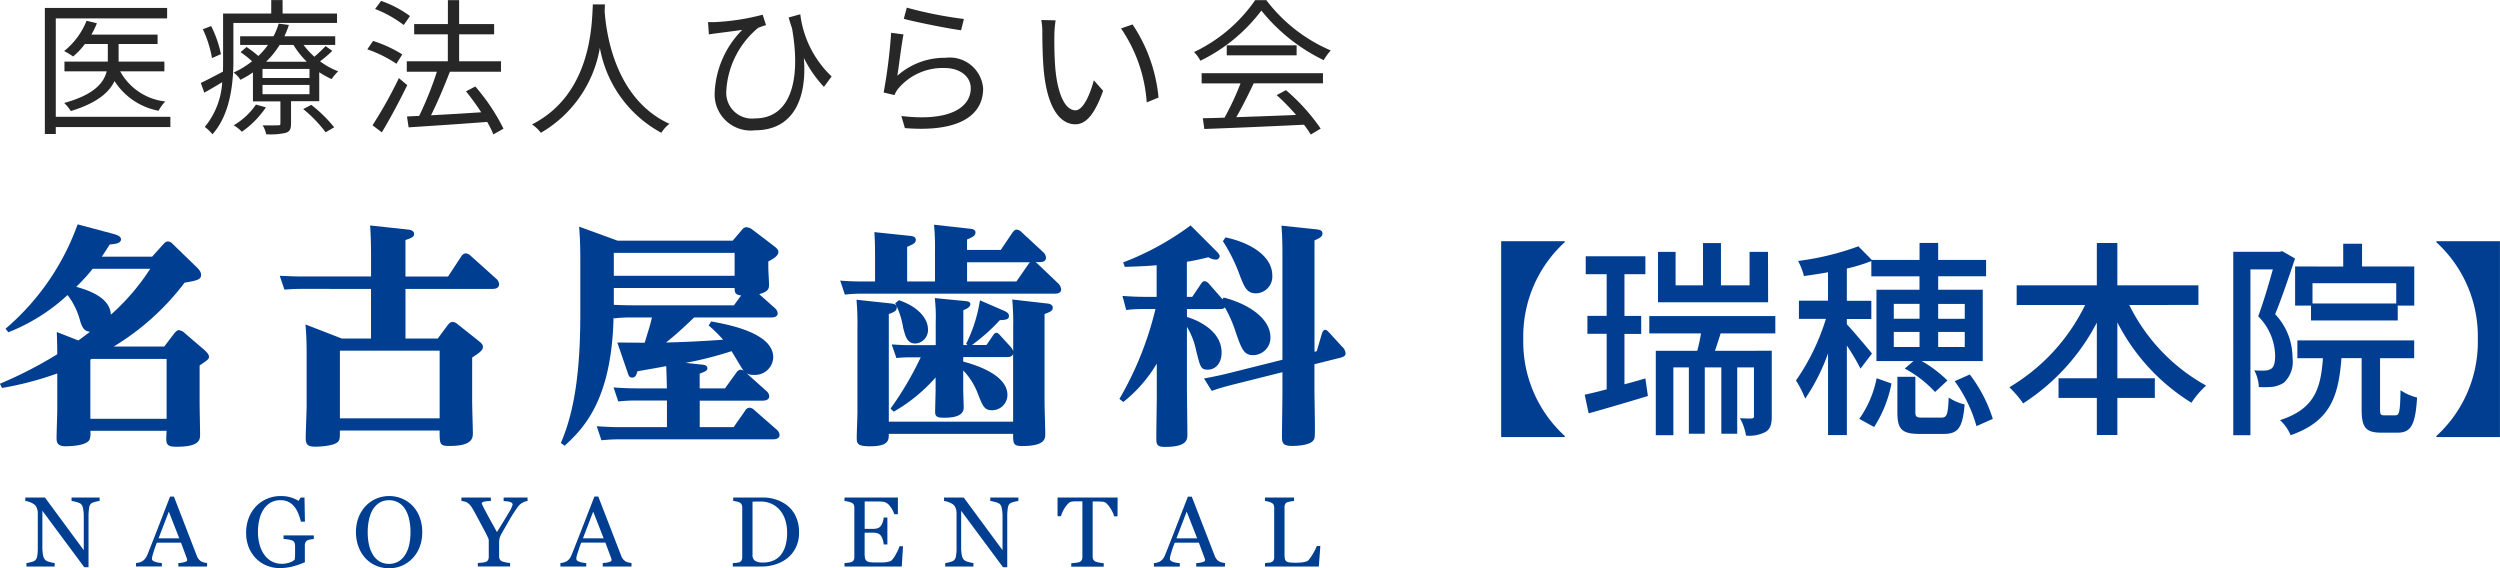
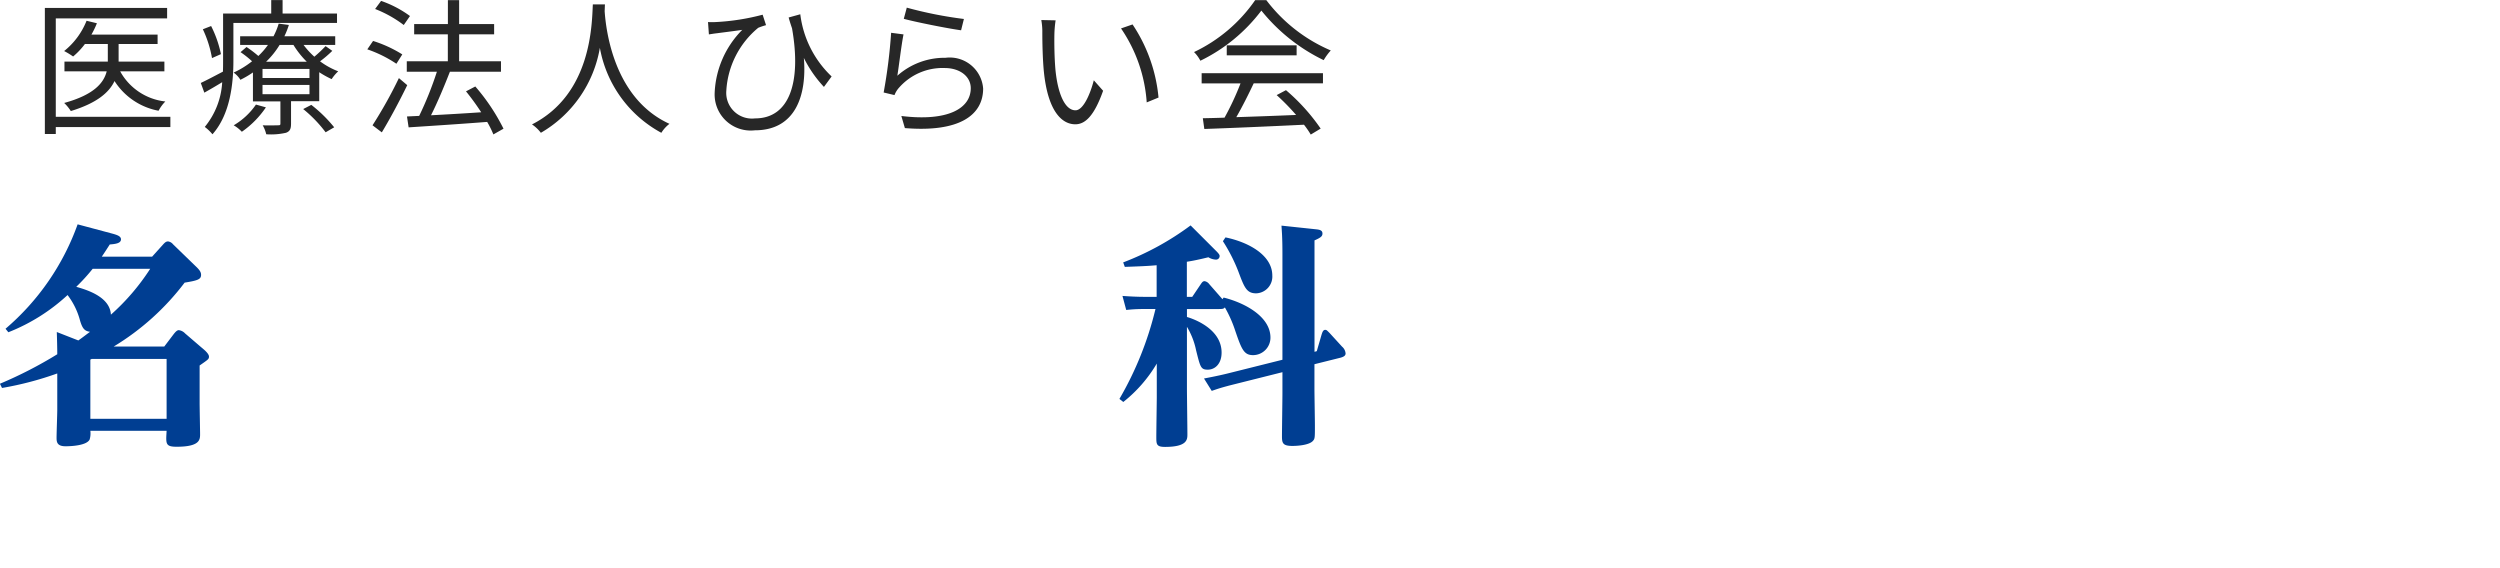
<svg xmlns="http://www.w3.org/2000/svg" width="167.204" height="38.001" viewBox="0 0 167.204 38.001">
  <g id="Group_470671" data-name="Group 470671" transform="translate(-14.2 -8)">
    <g id="Group_406140" data-name="Group 406140" transform="translate(-4.8 -0.999)">
      <g id="Group_38400" data-name="Group 38400" transform="translate(-18.268 3)">
-         <path id="Path_114223" data-name="Path 114223" d="M5.1-7.463a1.456,1.456,0,0,0-.28.052,1,1,0,0,0-.27.1A.459.459,0,0,0,4.4-7a3.473,3.473,0,0,0-.041.585v3.378H4.072l-2.8-3.774v2.38a2.853,2.853,0,0,0,.05.614.57.57,0,0,0,.154.306.76.76,0,0,0,.309.133,1.9,1.9,0,0,0,.309.065v.231H.207v-.231a1.82,1.82,0,0,0,.3-.063.785.785,0,0,0,.26-.1.476.476,0,0,0,.156-.278,3.3,3.3,0,0,0,.042-.639V-6.666a.905.905,0,0,0-.052-.3A.557.557,0,0,0,.769-7.2.985.985,0,0,0,.452-7.38a1.129,1.129,0,0,0-.323-.083v-.231H1.445L4.04-4.176V-6.371a2.809,2.809,0,0,0-.052-.619.491.491,0,0,0-.15-.288,1.088,1.088,0,0,0-.3-.12,1.623,1.623,0,0,0-.314-.065v-.231H5.1Zm7.185,4.382H10.366v-.231a1.992,1.992,0,0,0,.421-.065q.167-.049.167-.12a.483.483,0,0,0-.007-.072.341.341,0,0,0-.02-.075l-.384-1.034H8.929q-.091.228-.148.4t-.1.312a2.224,2.224,0,0,0-.059.228A.82.82,0,0,0,8.6-3.6q0,.13.2.2a1.651,1.651,0,0,0,.462.085v.231H7.535v-.231a1.369,1.369,0,0,0,.211-.037.688.688,0,0,0,.208-.083.82.82,0,0,0,.2-.184A1.2,1.2,0,0,0,8.3-3.88q.348-.868.767-1.95L9.81-7.759h.26L11.608-3.78a.782.782,0,0,0,.111.2.762.762,0,0,0,.172.153.724.724,0,0,0,.2.076,1,1,0,0,0,.2.034ZM10.428-4.966l-.7-1.788L9.043-4.966Zm9,.042q-.078.01-.21.031a.788.788,0,0,0-.213.06.285.285,0,0,0-.138.138.5.5,0,0,0-.041.21v.358q0,.39,0,.527t.011.224a4.905,4.905,0,0,1-.861.3,3.566,3.566,0,0,1-.842.1,2.249,2.249,0,0,1-.852-.166,2.13,2.13,0,0,1-.715-.471,2.269,2.269,0,0,1-.491-.751A2.573,2.573,0,0,1,14.9-5.35a2.688,2.688,0,0,1,.174-.977,2.322,2.322,0,0,1,.492-.782,2.163,2.163,0,0,1,.736-.505,2.329,2.329,0,0,1,.915-.18A2.2,2.2,0,0,1,17.9-7.7a2.465,2.465,0,0,1,.51.228l.133-.221h.26l.029,1.612h-.267a4.554,4.554,0,0,0-.169-.525,1.835,1.835,0,0,0-.26-.463,1.2,1.2,0,0,0-.388-.327,1.152,1.152,0,0,0-.548-.122,1.33,1.33,0,0,0-.621.141,1.352,1.352,0,0,0-.475.421,1.99,1.99,0,0,0-.306.673,3.5,3.5,0,0,0-.107.9,3.141,3.141,0,0,0,.106.827,2.091,2.091,0,0,0,.307.671,1.468,1.468,0,0,0,.5.455,1.4,1.4,0,0,0,.686.166,1.485,1.485,0,0,0,.522-.088.948.948,0,0,0,.333-.185,2.39,2.39,0,0,0,.028-.341q0-.172,0-.293v-.254a.724.724,0,0,0-.037-.242.259.259,0,0,0-.154-.154,1.056,1.056,0,0,0-.291-.073q-.184-.024-.288-.031v-.237h2.022Zm6.6-2.224a2.264,2.264,0,0,1,.478.769,2.767,2.767,0,0,1,.172,1,2.718,2.718,0,0,1-.176,1,2.221,2.221,0,0,1-.488.764,2.114,2.114,0,0,1-.7.481,2.165,2.165,0,0,1-.852.169,2.174,2.174,0,0,1-.889-.18,2.062,2.062,0,0,1-.7-.5,2.277,2.277,0,0,1-.46-.766,2.743,2.743,0,0,1-.167-.964,2.692,2.692,0,0,1,.176-1,2.337,2.337,0,0,1,.484-.762,2.091,2.091,0,0,1,.71-.488,2.176,2.176,0,0,1,.847-.169,2.192,2.192,0,0,1,.865.172A2.068,2.068,0,0,1,26.026-7.148Zm-.484,3.27a2.159,2.159,0,0,0,.265-.67,3.869,3.869,0,0,0,.083-.835,3.83,3.83,0,0,0-.093-.871,2.158,2.158,0,0,0-.271-.676,1.3,1.3,0,0,0-.449-.431,1.221,1.221,0,0,0-.618-.154,1.184,1.184,0,0,0-.663.179,1.389,1.389,0,0,0-.445.478,2.291,2.291,0,0,0-.242.67,3.958,3.958,0,0,0-.08.806,3.875,3.875,0,0,0,.085.845,2.145,2.145,0,0,0,.267.67,1.313,1.313,0,0,0,.442.447,1.21,1.21,0,0,0,.637.161,1.225,1.225,0,0,0,.627-.163A1.272,1.272,0,0,0,25.541-3.877Zm8.176-3.586a.77.77,0,0,0-.176.044.648.648,0,0,0-.172.08,1.23,1.23,0,0,0-.172.12A1.962,1.962,0,0,0,33.022-7q-.254.358-.468.725t-.536.933a1.753,1.753,0,0,0-.159.335,1.32,1.32,0,0,0-.039.367v.881a.417.417,0,0,0,.047.2.332.332,0,0,0,.161.138,1.9,1.9,0,0,0,.244.063,1.671,1.671,0,0,0,.283.041v.231H30.395v-.231q.091-.007.273-.024a1.019,1.019,0,0,0,.254-.047.3.3,0,0,0,.161-.133.448.448,0,0,0,.044-.208V-4.846a.576.576,0,0,0-.063-.19q-.063-.138-.151-.307-.2-.377-.432-.816t-.413-.751a1.814,1.814,0,0,0-.19-.28.963.963,0,0,0-.19-.166A.624.624,0,0,0,29.5-7.43a1.255,1.255,0,0,0-.2-.033v-.231h1.967v.231a2.077,2.077,0,0,0-.468.046q-.137.039-.137.111a.224.224,0,0,0,.02.068q.02.049.055.124t.1.193q.059.109.111.21.153.289.312.577l.416.749q.51-.822.779-1.282a2.054,2.054,0,0,0,.268-.551.148.148,0,0,0-.055-.12.4.4,0,0,0-.146-.072,1.063,1.063,0,0,0-.2-.034q-.111-.008-.2-.018v-.231h1.6Zm6.954,4.382H38.75v-.231a1.992,1.992,0,0,0,.421-.065q.167-.049.167-.12a.483.483,0,0,0-.006-.072.342.342,0,0,0-.02-.075l-.384-1.034H37.313q-.091.228-.148.4t-.1.312A2.226,2.226,0,0,0,37-3.741a.82.82,0,0,0-.016.143q0,.13.2.2a1.651,1.651,0,0,0,.462.085v.231H35.918v-.231a1.37,1.37,0,0,0,.211-.037.688.688,0,0,0,.208-.083.82.82,0,0,0,.2-.184,1.2,1.2,0,0,0,.14-.265q.348-.868.767-1.95l.748-1.928h.26L39.992-3.78a.782.782,0,0,0,.111.2.762.762,0,0,0,.172.153.724.724,0,0,0,.2.076,1,1,0,0,0,.2.034ZM38.812-4.966l-.7-1.788-.686,1.788ZM51.88-5.36a2.215,2.215,0,0,1-.221,1.021,2.089,2.089,0,0,1-.575.709,2.5,2.5,0,0,1-.8.413,3.121,3.121,0,0,1-.92.137H47.45v-.231a2.181,2.181,0,0,0,.245-.018.781.781,0,0,0,.2-.041.278.278,0,0,0,.141-.125.422.422,0,0,0,.044-.2V-7.024a.5.5,0,0,0-.037-.2.28.28,0,0,0-.148-.14.886.886,0,0,0-.218-.072,1.805,1.805,0,0,0-.2-.029v-.231h2.015a2.684,2.684,0,0,1,.819.128,2.442,2.442,0,0,1,.7.346,2,2,0,0,1,.637.757A2.465,2.465,0,0,1,51.88-5.36Zm-.8,0a2.68,2.68,0,0,0-.124-.84,1.934,1.934,0,0,0-.361-.655,1.59,1.59,0,0,0-.551-.419,1.694,1.694,0,0,0-.727-.153q-.133,0-.3,0l-.249.008v3.547a.454.454,0,0,0,.172.41.977.977,0,0,0,.53.114,1.669,1.669,0,0,0,.722-.146,1.3,1.3,0,0,0,.5-.406,1.816,1.816,0,0,0,.294-.632A3.343,3.343,0,0,0,51.084-5.363Zm7.753.923L58.75-3.081H54.92v-.231q.1-.007.26-.028a.883.883,0,0,0,.211-.044.3.3,0,0,0,.145-.127.428.428,0,0,0,.041-.2V-7.024a.476.476,0,0,0-.036-.19.277.277,0,0,0-.15-.135,1.1,1.1,0,0,0-.236-.075,1.772,1.772,0,0,0-.236-.039v-.231H58.49v1.112h-.244a1.5,1.5,0,0,0-.281-.525.7.7,0,0,0-.411-.3q-.1-.013-.241-.02t-.319-.007h-.725V-5.6h.52a1.039,1.039,0,0,0,.366-.047.5.5,0,0,0,.2-.158.84.84,0,0,0,.122-.252,1.58,1.58,0,0,0,.067-.3h.244v1.8h-.244a1.452,1.452,0,0,0-.07-.33.843.843,0,0,0-.119-.252.468.468,0,0,0-.229-.166,1.2,1.2,0,0,0-.34-.039h-.52v1.385a1.451,1.451,0,0,0,.029.328.3.3,0,0,0,.114.182.488.488,0,0,0,.231.08,3.666,3.666,0,0,0,.416.018h.283a2.821,2.821,0,0,0,.3-.013,1.746,1.746,0,0,0,.255-.047A.39.39,0,0,0,58.08-3.5a2.076,2.076,0,0,0,.314-.473,3.182,3.182,0,0,0,.21-.466Zm7.714-3.023a1.456,1.456,0,0,0-.28.052,1,1,0,0,0-.27.1A.459.459,0,0,0,65.845-7a3.474,3.474,0,0,0-.041.585v3.378h-.283l-2.8-3.774v2.38a2.853,2.853,0,0,0,.05.614.57.57,0,0,0,.154.306.76.76,0,0,0,.309.133,1.9,1.9,0,0,0,.309.065v.231H61.656v-.231a1.82,1.82,0,0,0,.3-.063.785.785,0,0,0,.26-.1.476.476,0,0,0,.156-.278,3.3,3.3,0,0,0,.042-.639V-6.666a.905.905,0,0,0-.052-.3.557.557,0,0,0-.14-.231A.985.985,0,0,0,61.9-7.38a1.129,1.129,0,0,0-.323-.083v-.231h1.317l2.594,3.517V-6.371a2.809,2.809,0,0,0-.052-.619.491.491,0,0,0-.15-.288,1.088,1.088,0,0,0-.3-.12,1.623,1.623,0,0,0-.314-.065v-.231h1.876Zm6.632,1.021h-.224a1.542,1.542,0,0,0-.106-.278,2.5,2.5,0,0,0-.171-.3,1.523,1.523,0,0,0-.213-.262.423.423,0,0,0-.223-.128q-.1-.013-.254-.02t-.283-.007h-.189v3.69a.427.427,0,0,0,.046.2.3.3,0,0,0,.159.138,1.927,1.927,0,0,0,.245.062,1.8,1.8,0,0,0,.291.042v.231H70.086v-.231q.091-.007.278-.026a1.07,1.07,0,0,0,.258-.049.316.316,0,0,0,.158-.122.4.4,0,0,0,.05-.213V-7.44h-.189q-.1,0-.25,0t-.286.021a.4.4,0,0,0-.223.128,1.709,1.709,0,0,0-.213.262,2.212,2.212,0,0,0-.172.31,1.885,1.885,0,0,0-.1.271h-.228V-7.694h4.018Zm7.181,3.361H78.444v-.231a1.992,1.992,0,0,0,.421-.065q.167-.049.167-.12a.483.483,0,0,0-.007-.072.341.341,0,0,0-.02-.075l-.384-1.034H77.007q-.091.228-.148.4t-.1.312a2.234,2.234,0,0,0-.059.228.821.821,0,0,0-.016.143q0,.13.2.2a1.651,1.651,0,0,0,.462.085v.231H75.612v-.231a1.369,1.369,0,0,0,.211-.037.688.688,0,0,0,.208-.083.82.82,0,0,0,.2-.184,1.2,1.2,0,0,0,.14-.265q.348-.868.767-1.95l.748-1.928h.26L79.686-3.78a.782.782,0,0,0,.111.2.762.762,0,0,0,.172.153.724.724,0,0,0,.2.076,1,1,0,0,0,.2.034ZM78.506-4.966l-.7-1.788-.686,1.788Zm8.238.514-.1,1.372H83.041v-.231l.226-.023a.778.778,0,0,0,.206-.042.28.28,0,0,0,.141-.124.436.436,0,0,0,.044-.208v-3.3a.478.478,0,0,0-.037-.2.283.283,0,0,0-.148-.137,1.111,1.111,0,0,0-.21-.076,1.2,1.2,0,0,0-.223-.044v-.231h1.947v.231a1.516,1.516,0,0,0-.236.033,1.756,1.756,0,0,0-.21.052.242.242,0,0,0-.151.133.5.5,0,0,0-.041.2v3.1a2.015,2.015,0,0,0,.021.333.3.3,0,0,0,.1.184.447.447,0,0,0,.223.076,3.673,3.673,0,0,0,.414.018q.12,0,.25-.007a2.16,2.16,0,0,0,.247-.026,1.26,1.26,0,0,0,.21-.054.332.332,0,0,0,.141-.086,2.909,2.909,0,0,0,.31-.453,3.235,3.235,0,0,0,.245-.492Z" transform="translate(38.83 46.97)" fill="#003e92" />
        <g id="Group_1" data-name="Group 1" transform="translate(37.268 21)">
          <path id="Path_105653" data-name="Path 105653" d="M203.412,230.221c.141-.156.219-.2.329-.2a.51.51,0,0,1,.329.188l1.534,1.487c.3.282.344.423.344.564,0,.3-.235.376-1.1.517a16.909,16.909,0,0,1-4.744,4.274h3.382l.642-.845c.078-.094.2-.251.329-.251a.7.7,0,0,1,.423.219l1.331,1.143c.063.063.266.251.266.407,0,.172-.063.2-.626.595v2.489c0,.329.031,1.879.031,2.1,0,.36,0,.845-1.566.845-.673,0-.72-.157-.689-.783l.016-.282h-5.1a1.429,1.429,0,0,1-.047.579c-.188.391-1.159.454-1.613.454-.564,0-.6-.282-.6-.564,0-.3.047-1.6.047-1.863v-2.443a21.835,21.835,0,0,1-3.695.971l-.141-.282a28.024,28.024,0,0,0,3.836-1.973c0-.439-.016-1.018-.031-1.487l1.44.564c.282-.2.3-.219.783-.579-.376-.047-.517-.235-.673-.767a4.844,4.844,0,0,0-.83-1.691,12.636,12.636,0,0,1-3.961,2.489l-.188-.235a16.472,16.472,0,0,0,4.822-6.983l2.4.642c.2.063.5.141.5.36,0,.266-.36.313-.751.345-.2.313-.3.47-.532.814h3.366ZM198.7,231.85a12.741,12.741,0,0,1-1.1,1.206c.689.2,2.255.658,2.317,1.863a14.827,14.827,0,0,0,2.63-3.069Zm-.063,6.028-.094.047v3.961h5.1v-4.008Z" transform="translate(-192.5 -228.875)" fill="#003e92" />
-           <path id="Path_105654" data-name="Path 105654" d="M298.054,236.834l.673-.908c.125-.141.188-.2.329-.2a.531.531,0,0,1,.313.141l1.44,1.143c.188.157.266.235.266.391,0,.188-.157.344-.72.7v2.959c0,.329.047,1.894.047,2.067,0,.344,0,.893-1.566.893-.658,0-.658-.125-.658-1.033h-6.67c0,.423,0,.595-.094.72-.235.3-1.159.36-1.566.36-.454,0-.626-.125-.626-.564,0-.344.062-1.863.062-2.176v-3.491c0-.658-.016-1.268-.078-1.942l2.427.94h1.957v-3.319H289.02c-.454,0-.564,0-1.221.047l-.313-.924c.407.016.908.047,1.581.047h4.525v-1.472c0-.5-.016-1.315-.062-1.941l2.458.266c.188.016.485.062.485.3,0,.2-.188.282-.579.407v2.442h2.849l.893-1.362a.4.4,0,0,1,.282-.188.541.541,0,0,1,.329.156l1.691,1.519a.554.554,0,0,1,.219.391c0,.157-.094.313-.438.313h-5.824v3.319Zm-6.544.814v4.525h6.67v-4.525Z" transform="translate(-268.776 -229.194)" fill="#003e92" />
-           <path id="Path_105655" data-name="Path 105655" d="M397.259,235.118a.512.512,0,0,1,.188.345c0,.266-.3.282-.47.282h-5.12c-.376.36-1.143,1.1-1.879,1.675,1.284-.031,2.552-.094,3.82-.188a9.245,9.245,0,0,0-.97-.955l.172-.266c1.1.2,4.149.752,4.149,2.4a1.219,1.219,0,0,1-1.3,1.174.9.9,0,0,1-.485-.11l1.331,1.19a.512.512,0,0,1,.188.345c0,.266-.3.3-.47.3h-4.18v1.769h2.27l.767-1.1a.355.355,0,0,1,.3-.2.523.523,0,0,1,.329.172l1.487,1.3a.537.537,0,0,1,.188.344c0,.3-.36.3-.454.3H386.847c-.579,0-1.017.047-1.19.062l-.313-.939c.454.031.939.063,1.566.063h3.131V241.3h-2.067a9.873,9.873,0,0,0-1.19.063l-.313-.939c.438.031.924.063,1.566.063h2c-.016-.689-.031-1.252-.047-1.487-.313.062-1.66.3-1.926.344-.047.172-.11.423-.344.423-.188,0-.235-.11-.3-.313l-.7-2.035c.282,0,1.581.016,1.832.016.313-1.033.36-1.143.485-1.691h-1.347a9.222,9.222,0,0,0-1.19.063l-.031-.063c-.125,5.6-2.067,7.468-3.272,8.58l-.251-.188c.877-2.035,1.3-4.65,1.3-8.626v-3.554c0-1.347-.047-1.816-.078-2.286l2.568.939h7.7l.6-.7c.141-.172.219-.2.329-.2a.758.758,0,0,1,.407.172l1.456,1.112c.235.188.266.266.266.376,0,.282-.454.517-.673.626v.423c0,.172.047.971.047,1.127,0,.282-.047.47-.658.642Zm-10.772-3.695v1.534h8.079v-1.534Zm8.517,2.85c-.391-.047-.438-.188-.438-.5h-8.079V234.9c.423.016.814.031,1.268.031h6.764Zm-.313,5.151a.371.371,0,0,1,.282-.188.46.46,0,0,1,.2.078c-.141-.172-.673-1.112-.814-1.315a24.526,24.526,0,0,1-3.069.783l1.033.11c.2.016.423.047.423.25,0,.157-.141.219-.517.36v.986h1.691Z" transform="translate(-345.434 -229.513)" fill="#003e92" />
-           <path id="Path_105656" data-name="Path 105656" d="M492.4,233a.691.691,0,0,1,.157.344c0,.3-.329.3-.454.3H479.31a9.961,9.961,0,0,0-1.221.062l-.313-.939c.313.031.893.062,1.581.062h.751v-1.534c0-.564,0-1.112-.047-1.769l2.38.25c.313.031.391.125.391.266,0,.219-.157.282-.579.47v2.317h1.863V230.8a16.492,16.492,0,0,0-.063-1.769l2.38.266c.2.016.391.063.391.251,0,.172-.094.282-.564.47v.7h2.255l.783-1.159c.125-.172.2-.2.3-.2a.524.524,0,0,1,.313.172l1.456,1.347a.519.519,0,0,1,.172.345c0,.313-.251.313-.7.313a.711.711,0,0,1,.126.094Zm-11.257,8.329a21.791,21.791,0,0,0,2.02-3.429H482.6a9.644,9.644,0,0,0-1.065.047l-.313-.908c.767.047.892.047,1.425.047h1.519v-1.535a11.133,11.133,0,0,0-.063-1.612l2.067.2c.125.016.313.047.313.2s-.141.282-.47.407v2.333h.282L486.2,237a9.962,9.962,0,0,0,.924-2.912l1.612.7c.172.078.329.172.329.344,0,.266-.3.266-.611.282a12.414,12.414,0,0,1-1.863,1.66h.971l.407-.595c.11-.172.172-.219.25-.219.11,0,.188.094.282.2l.658.72a.879.879,0,0,1,.188.313v-1.628a17.1,17.1,0,0,0-.063-1.832l2.333.266c.172.016.376.078.376.282s-.157.282-.548.423v5.95c0,.219.047,1.8.047,2.066,0,.313,0,.814-1.55.814-.6,0-.6-.188-.6-.814h-8.314c0,.391.016.83-1.237.83-.845,0-.908-.157-.908-.58,0-.266.047-1.44.047-1.691v-5.73a17.748,17.748,0,0,0-.063-1.8l2.333.251c.235.031.36.094.36.266,0,.235-.188.313-.532.438v7.2h8.314v-4.54c-.047.172-.188.219-.439.219h-2.9v.3c.564.157,2.959.8,2.959,2.239a1.029,1.029,0,0,1-1.033,1.018c-.517,0-.626-.3-.924-1.049a4.544,4.544,0,0,0-1-1.613v1.253c0,.2.031,1.065.031,1.237,0,.611-.8.673-1.315.673-.454,0-.595-.078-.595-.391,0-.235.031-1.221.031-1.425v-.877a10.924,10.924,0,0,1-2.8,2.286Zm.564-7.249c1.284.439,1.941,1.221,1.941,1.957a.9.9,0,0,1-.845.94c-.532,0-.658-.439-.814-1.049a5.457,5.457,0,0,0-.532-1.644Zm8.658-2.411c.016-.031.016-.047.109-.125h-4.212v1.284h3.3Z" transform="translate(-421.583 -229.003)" fill="#003e92" />
          <path id="Path_105657" data-name="Path 105657" d="M572.6,240.873a22.218,22.218,0,0,0,2.411-6.012h-.72a10.414,10.414,0,0,0-1.237.063l-.251-.939c.438.031.939.062,1.566.062h.72v-2.114c-.563.047-.814.063-2.129.11l-.109-.3a18.7,18.7,0,0,0,4.509-2.474l1.707,1.707c.219.219.235.282.235.344a.238.238,0,0,1-.266.235,1.016,1.016,0,0,1-.485-.156c-.642.156-1.018.235-1.441.3v2.348h.36l.548-.814c.109-.157.156-.235.282-.235a.489.489,0,0,1,.3.188l.892,1.018.078-.11c1.44.36,3.131,1.284,3.131,2.677a1.169,1.169,0,0,1-1.159,1.174c-.61,0-.767-.376-1.19-1.612a8.347,8.347,0,0,0-.7-1.581c-.078.094-.141.11-.407.11h-2.129v.532c.282.078,2.317.72,2.317,2.38,0,.767-.454,1.143-.924,1.143s-.5-.172-.783-1.3a4.941,4.941,0,0,0-.611-1.566v4.055c0,.5.031,2.677.031,3.131,0,.344,0,.846-1.5.846-.579,0-.579-.188-.579-.673,0-.407.031-2.411.031-2.63v-2.27a9.293,9.293,0,0,1-2.239,2.568Zm13.2-3.194.313-1.08c.047-.141.094-.345.251-.345.094,0,.125.047.282.2l.845.924a.669.669,0,0,1,.235.454c0,.141-.11.219-.329.282l-1.754.438v1.628c0,.392.031,2.114.031,2.474,0,.8,0,.877-.125,1.018-.235.282-.986.345-1.378.345-.642,0-.7-.188-.7-.642s.031-2.474.031-2.881v-1.409l-3.554.892c-.219.063-.563.141-1.174.36l-.517-.83c.235-.047.845-.156,1.55-.329l3.695-.924v-7.092c0-1.143-.047-1.581-.063-1.879l2.364.251c.251.031.376.094.376.282s-.141.282-.532.454v7.453Zm-6.106-7.609c1.644.345,3.131,1.237,3.131,2.552a1.121,1.121,0,0,1-1.08,1.19c-.657,0-.8-.423-1.206-1.5a11.209,11.209,0,0,0-1.018-1.988Z" transform="translate(-497.731 -229.194)" fill="#003e92" />
        </g>
      </g>
      <path id="Path_904304" data-name="Path 904304" d="M-34.825-.55h-7.664V-7.13h7.446v-.7H-43.22V.6h.731V.138h7.664Zm-.4-3.039v-.649h-3.062v-1.18h2.607v-.63h-4.424a5.922,5.922,0,0,0,.365-.757l-.691-.167a4.926,4.926,0,0,1-1.5,2.026,5.14,5.14,0,0,1,.6.364,4.962,4.962,0,0,0,.79-.836h1.531v1.18h-2.9v.649h2.825c-.188.757-.83,1.564-2.844,2.115a2.882,2.882,0,0,1,.444.541c1.748-.531,2.568-1.249,2.923-2.007A4.463,4.463,0,0,0-35.615-.953a2.575,2.575,0,0,1,.454-.62A3.93,3.93,0,0,1-38.183-3.59Zm3.782-1.151A7.49,7.49,0,0,0-32.1-6.619l-.553.216a7.545,7.545,0,0,1,.612,1.928Zm7.763-2.085v-.63H-27.32v-.9h-.76v.9H-31.3v3.148c0,.236,0,.482-.01.738-.573.3-1.1.58-1.481.757l.237.649c.385-.216.79-.452,1.195-.7A5.159,5.159,0,0,1-32.524.129a3.034,3.034,0,0,1,.514.492c1.2-1.348,1.4-3.433,1.4-4.928V-6.826Zm-5.422,5.459A4.666,4.666,0,0,1-30.589.02a2.386,2.386,0,0,1,.543.433,6.19,6.19,0,0,0,1.61-1.633Zm3.16.3a8.729,8.729,0,0,1,1.5,1.554l.573-.334a9.243,9.243,0,0,0-1.531-1.5Zm-2.479-3.167a5.536,5.536,0,0,0,.9-1.121h.928a5.92,5.92,0,0,0,.889,1.121Zm2.9,1.092h-3.141v-.61h3.141Zm0,1.082h-3.141v-.62h3.141Zm1.076-3.216a8.952,8.952,0,0,1-.751.708,5.366,5.366,0,0,1-.721-.787H-23.8v-.58h-3.4a5.468,5.468,0,0,0,.3-.757l-.681-.089a4.626,4.626,0,0,1-.346.846h-2.232v.58H-28.3a4.909,4.909,0,0,1-.642.738,7.588,7.588,0,0,0-.79-.6l-.4.344a6.544,6.544,0,0,1,.77.61,6.07,6.07,0,0,1-1.234.757,1.635,1.635,0,0,1,.454.482,6.264,6.264,0,0,0,.839-.492v1.938h1.837V-.108c0,.108-.02.128-.158.128s-.543.02-1.027,0a2.168,2.168,0,0,1,.237.6,4.524,4.524,0,0,0,1.323-.1c.267-.1.336-.266.336-.61v-1.5h1.886V-3.53a6.3,6.3,0,0,0,.83.462A2.775,2.775,0,0,1-23.6-3.59a5.1,5.1,0,0,1-1.215-.669,7.7,7.7,0,0,0,.82-.7ZM-18.8-7.288A7.26,7.26,0,0,0-20.732-8.3l-.4.541a7.888,7.888,0,0,1,1.916,1.072Zm-.514,2.567a8.388,8.388,0,0,0-1.955-.9l-.385.561a8.314,8.314,0,0,1,1.946.964Zm-.227,1.584A29.559,29.559,0,0,1-21.305.02l.622.472c.553-.915,1.2-2.125,1.7-3.157ZM-12.545.247a13.362,13.362,0,0,0-1.886-2.823l-.622.325a16.964,16.964,0,0,1,1.017,1.4c-1.165.079-2.341.148-3.358.2.435-.856.9-1.977,1.264-2.911h3.417v-.7h-2.8v-1.8h2.341v-.689h-2.341v-1.6h-.751v1.6H-18.52v.689h2.252v1.8h-2.746v.7H-17A23.152,23.152,0,0,1-18.184-.609L-19-.57l.109.728c1.363-.089,3.348-.216,5.254-.364a6.494,6.494,0,0,1,.415.836ZM-6.57-8.065c-.069,1.3-.069,5.99-4.069,8.026a2.5,2.5,0,0,1,.593.561A8.145,8.145,0,0,0-6.1-5.163,8.07,8.07,0,0,0-1.988.522a2.208,2.208,0,0,1,.543-.6C-5.158-1.77-5.691-6.314-5.78-7.612c.01-.167.01-.325.02-.452Zm13.876.659-.78.216c.069.256.148.492.227.728.642,3.649-.2,6.02-2.469,6.02A1.721,1.721,0,0,1,2.358-2.3,5.888,5.888,0,0,1,4.491-6.5a4.108,4.108,0,0,1,.523-.177l-.227-.7a15.138,15.138,0,0,1-3.131.492,4.631,4.631,0,0,1-.523,0l.059.826c.2-.03.365-.059.553-.079.356-.049,1.175-.148,1.679-.226a6.35,6.35,0,0,0-1.847,4.23A2.412,2.412,0,0,0,4.264.355C7,.355,7.75-2.006,7.543-4.485A8.071,8.071,0,0,0,8.886-2.547l.514-.7A6.877,6.877,0,0,1,7.305-7.406Zm7.121-.443-.2.748c.751.207,2.894.639,3.832.767l.188-.757A27.073,27.073,0,0,1,14.426-7.849Zm-.217,1.79-.83-.108a34.987,34.987,0,0,1-.5,3.993L13.606-2a1.552,1.552,0,0,1,.3-.492,3.878,3.878,0,0,1,3.062-1.318c1.007,0,1.738.561,1.738,1.348,0,1.348-1.521,2.243-4.642,1.859L14.3.207c3.674.3,5.234-.885,5.234-2.646a2.24,2.24,0,0,0-2.518-2.056,4.752,4.752,0,0,0-3.22,1.2C13.9-3.924,14.071-5.39,14.209-6.058ZM24.381-7l-.958-.02a4.419,4.419,0,0,1,.069.875c0,.57.02,1.77.109,2.626.267,2.548,1.165,3.472,2.1,3.472.662,0,1.264-.57,1.857-2.243l-.622-.7c-.257.984-.721,2.007-1.225,2.007-.7,0-1.185-1.092-1.343-2.734-.069-.816-.079-1.711-.069-2.331A7.46,7.46,0,0,1,24.381-7Zm5.145.275-.77.266a9.94,9.94,0,0,1,1.718,4.948l.79-.325A10.544,10.544,0,0,0,29.526-6.727Zm4.622,3.944h2.6A18.528,18.528,0,0,1,35.679-.491c-.533.02-1.027.03-1.452.039l.1.718C36.015.207,38.573.1,40.992-.019a6.154,6.154,0,0,1,.454.659l.662-.4A13.118,13.118,0,0,0,39.788-2.33L39.165-2a15.145,15.145,0,0,1,1.3,1.328c-1.383.059-2.775.108-4,.148.4-.689.82-1.534,1.165-2.262h4.632v-.679H34.148ZM35.827-5.33v.669H40.5V-5.33Zm1.9-3.02a10.363,10.363,0,0,1-4.089,3.472,2.3,2.3,0,0,1,.425.58,11.286,11.286,0,0,0,4.079-3.354,12.1,12.1,0,0,0,4.168,3.315,3.919,3.919,0,0,1,.474-.649A10.634,10.634,0,0,1,38.474-8.35Z" transform="translate(65.22 17.359)" fill="#272727" />
    </g>
-     <path id="Path_966676" data-name="Path 966676" d="M-29.148-11.8v-.07H-33.4v13.1h4.256v-.07A8.522,8.522,0,0,1-31.92-5.32,8.522,8.522,0,0,1-29.148-11.8Zm13.594.644h-1.232v2.24H-18.7v-2.828h-1.2v2.828h-1.834v-2.24h-1.176v3.374h7.364Zm-9.6,5.488h1.12v-1.2h-1.12V-9.66h1.4v-1.2h-3.99v1.2h1.4v2.786h-1.288v1.2h1.288v3.71c-.546.154-1.036.266-1.47.364l.266,1.246c1.148-.322,2.59-.742,3.962-1.162l-.168-1.176c-.462.14-.952.28-1.4.392ZM-15.064-5.7V-6.86h-8.428V-5.7h3.458a10.715,10.715,0,0,1-.252,1.162h-2.772V1.106h1.176V-3.43h1.036V1.008h1.064V-3.43h1.106V1.008h1.064V-3.43h1.12V-.182c0,.126-.028.154-.154.168s-.42,0-.784-.014a3.486,3.486,0,0,1,.406,1.162A2.349,2.349,0,0,0-15.708.882c.322-.2.406-.532.406-1.022v-4.4H-19.1c.126-.364.252-.756.378-1.162Zm12.67-1.974v.994H-4.172v-.994Zm0,2.884H-4.172V-5.8h1.778ZM-7.14-5.8h1.722v1.008H-7.14Zm0-1.876h1.722v.994H-7.14ZM-8.6-4.354c-.252-.322-1.3-1.554-1.68-1.96v-.35h1.638V-7.882h-1.638v-2.156a11.891,11.891,0,0,0,1.638-.5V-9.52h3.22v.9H-8.3V-3.85h2.478l-.588.5a7.714,7.714,0,0,1,2.03,1.568l.826-.77a8.119,8.119,0,0,0-1.722-1.3H-1.19V-8.624H-4.172v-.9H-.966v-1.092H-4.172v-1.134H-5.418v1.134H-8.61l-.9-.91a18.484,18.484,0,0,1-4.032.98,4.284,4.284,0,0,1,.392,1.008c.518-.07,1.064-.154,1.61-.252v1.9h-1.946v1.218h1.806a14.833,14.833,0,0,1-2,4.116,7.626,7.626,0,0,1,.616,1.218,13.489,13.489,0,0,0,1.526-3.024v5.46h1.26V-4.886a13.859,13.859,0,0,1,.91,1.54ZM-8.456.56A8.257,8.257,0,0,0-7.294-2.352l-.994-.35A6.986,6.986,0,0,1-9.45.014Zm3.22-.63c-.392,0-.462-.056-.462-.392V-2.8H-6.9V-.448c0,1.134.266,1.47,1.5,1.47h1.582c.966,0,1.288-.392,1.414-1.974a3.188,3.188,0,0,1-1.064-.462C-3.514-.238-3.6-.07-3.962-.07Zm2.17-2.436A9.421,9.421,0,0,1-1.61.5L-.518.014a9.585,9.585,0,0,0-1.54-2.968Zm16.3-5.1V-8.918H7.812v-2.828H6.44v2.828H1.078V-7.6H5.656A13,13,0,0,1,.588-2.1a7.517,7.517,0,0,1,.924,1.078,14.222,14.222,0,0,0,4.928-5.4V-2.7H3.878v1.316H6.44V1.092H7.812V-1.386h2.506V-2.7H7.812V-6.44a13.589,13.589,0,0,0,4.956,5.376,5.908,5.908,0,0,1,.98-1.148A12.439,12.439,0,0,1,8.61-7.6Zm13.23-.1h-5.6V-9.058h5.6ZM19.7-10.178V-7.56h1.064v.994h5.8V-7.56h1.106v-2.618H24.178V-11.7h-1.26v1.526ZM18.844-11.2l-.2.042h-3.08V1.106h1.148V-9.982h1.5c-.266.952-.63,2.2-.98,3.136a3.84,3.84,0,0,1,1.134,2.618c0,.406-.056.742-.252.882a.754.754,0,0,1-.434.126,4.219,4.219,0,0,1-.714-.014,2.542,2.542,0,0,1,.308,1.12,6.639,6.639,0,0,0,.924-.014,1.884,1.884,0,0,0,.756-.28,1.938,1.938,0,0,0,.574-1.666,4.238,4.238,0,0,0-1.162-2.912c.448-1.092.938-2.548,1.33-3.724ZM25.676-.224c-.252,0-.294-.042-.294-.42v-3.4h2.282v-1.19H19.852v1.19H21.56C21.42-1.932,20.944-.63,18.69.1A2.824,2.824,0,0,1,19.4,1.106c2.632-.91,3.206-2.562,3.4-5.152H24.15V-.63C24.15.56,24.4.938,25.466.938h1.092c.868,0,1.19-.49,1.3-2.352a3.3,3.3,0,0,1-1.106-.49c-.028,1.456-.084,1.68-.336,1.68ZM33.4,1.232v-13.1H29.148v.07A8.522,8.522,0,0,1,31.92-5.32a8.522,8.522,0,0,1-2.772,6.482v.07Z" transform="translate(148 36)" fill="#013e92" />
  </g>
</svg>